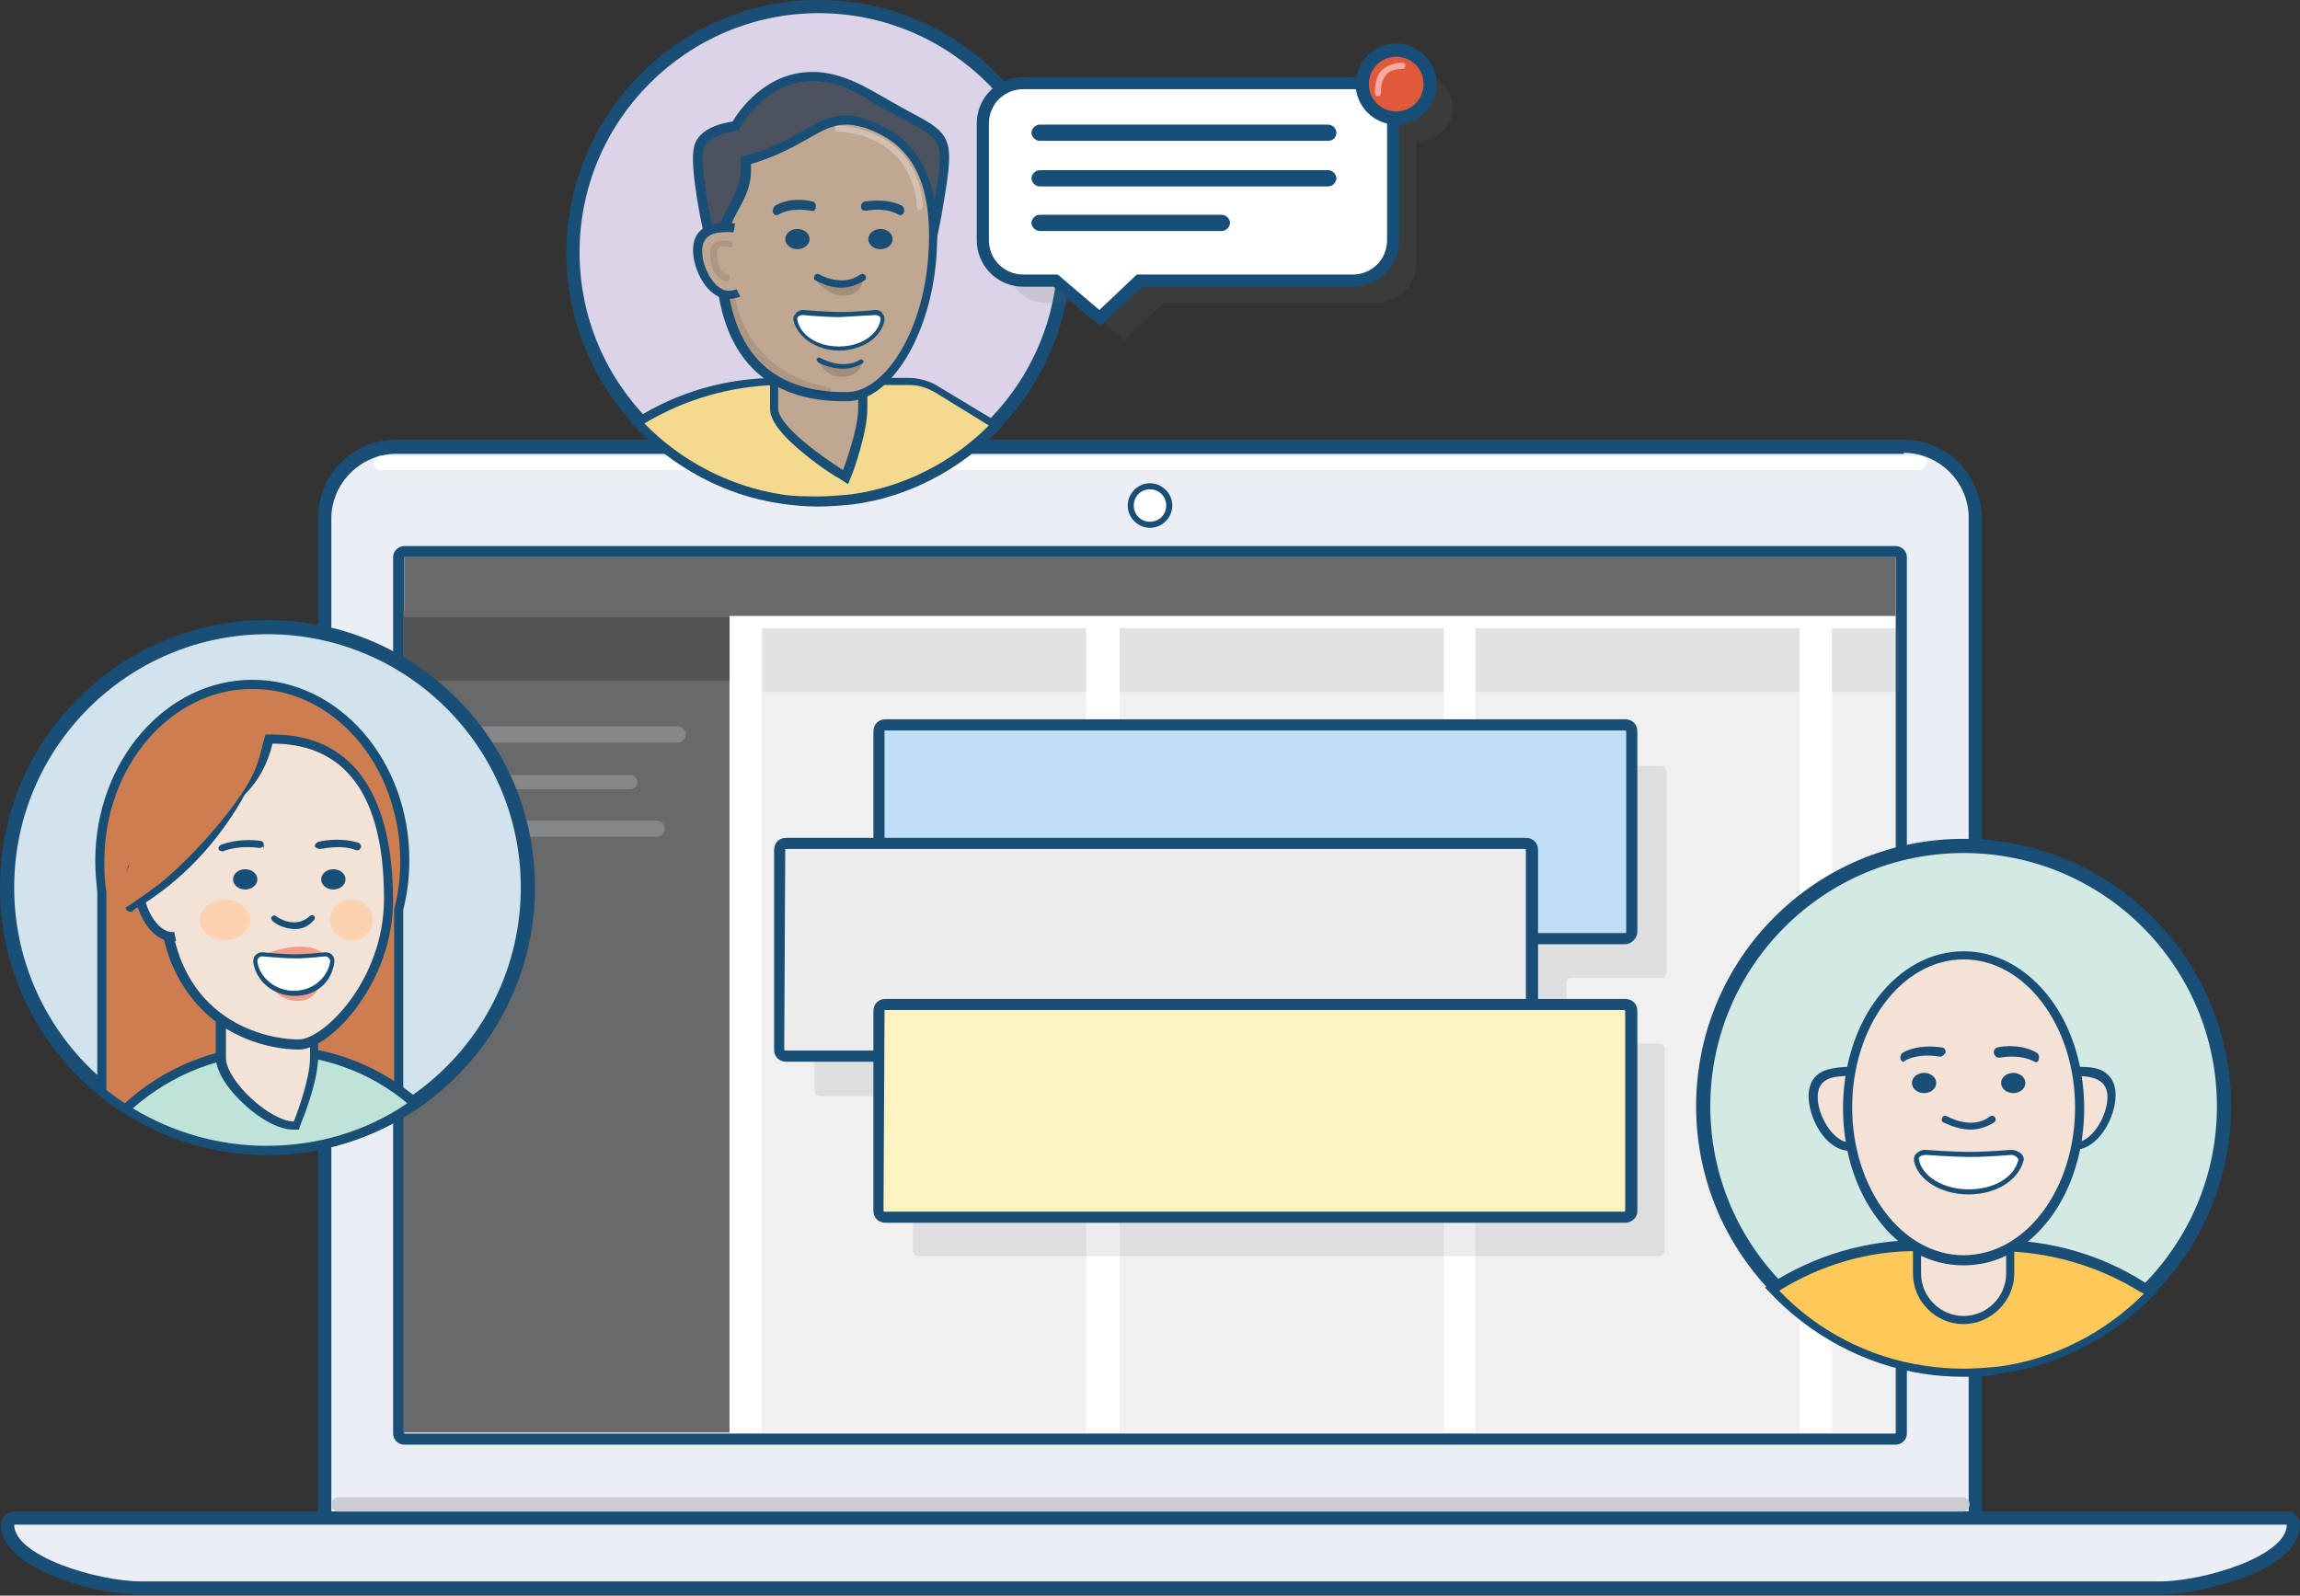
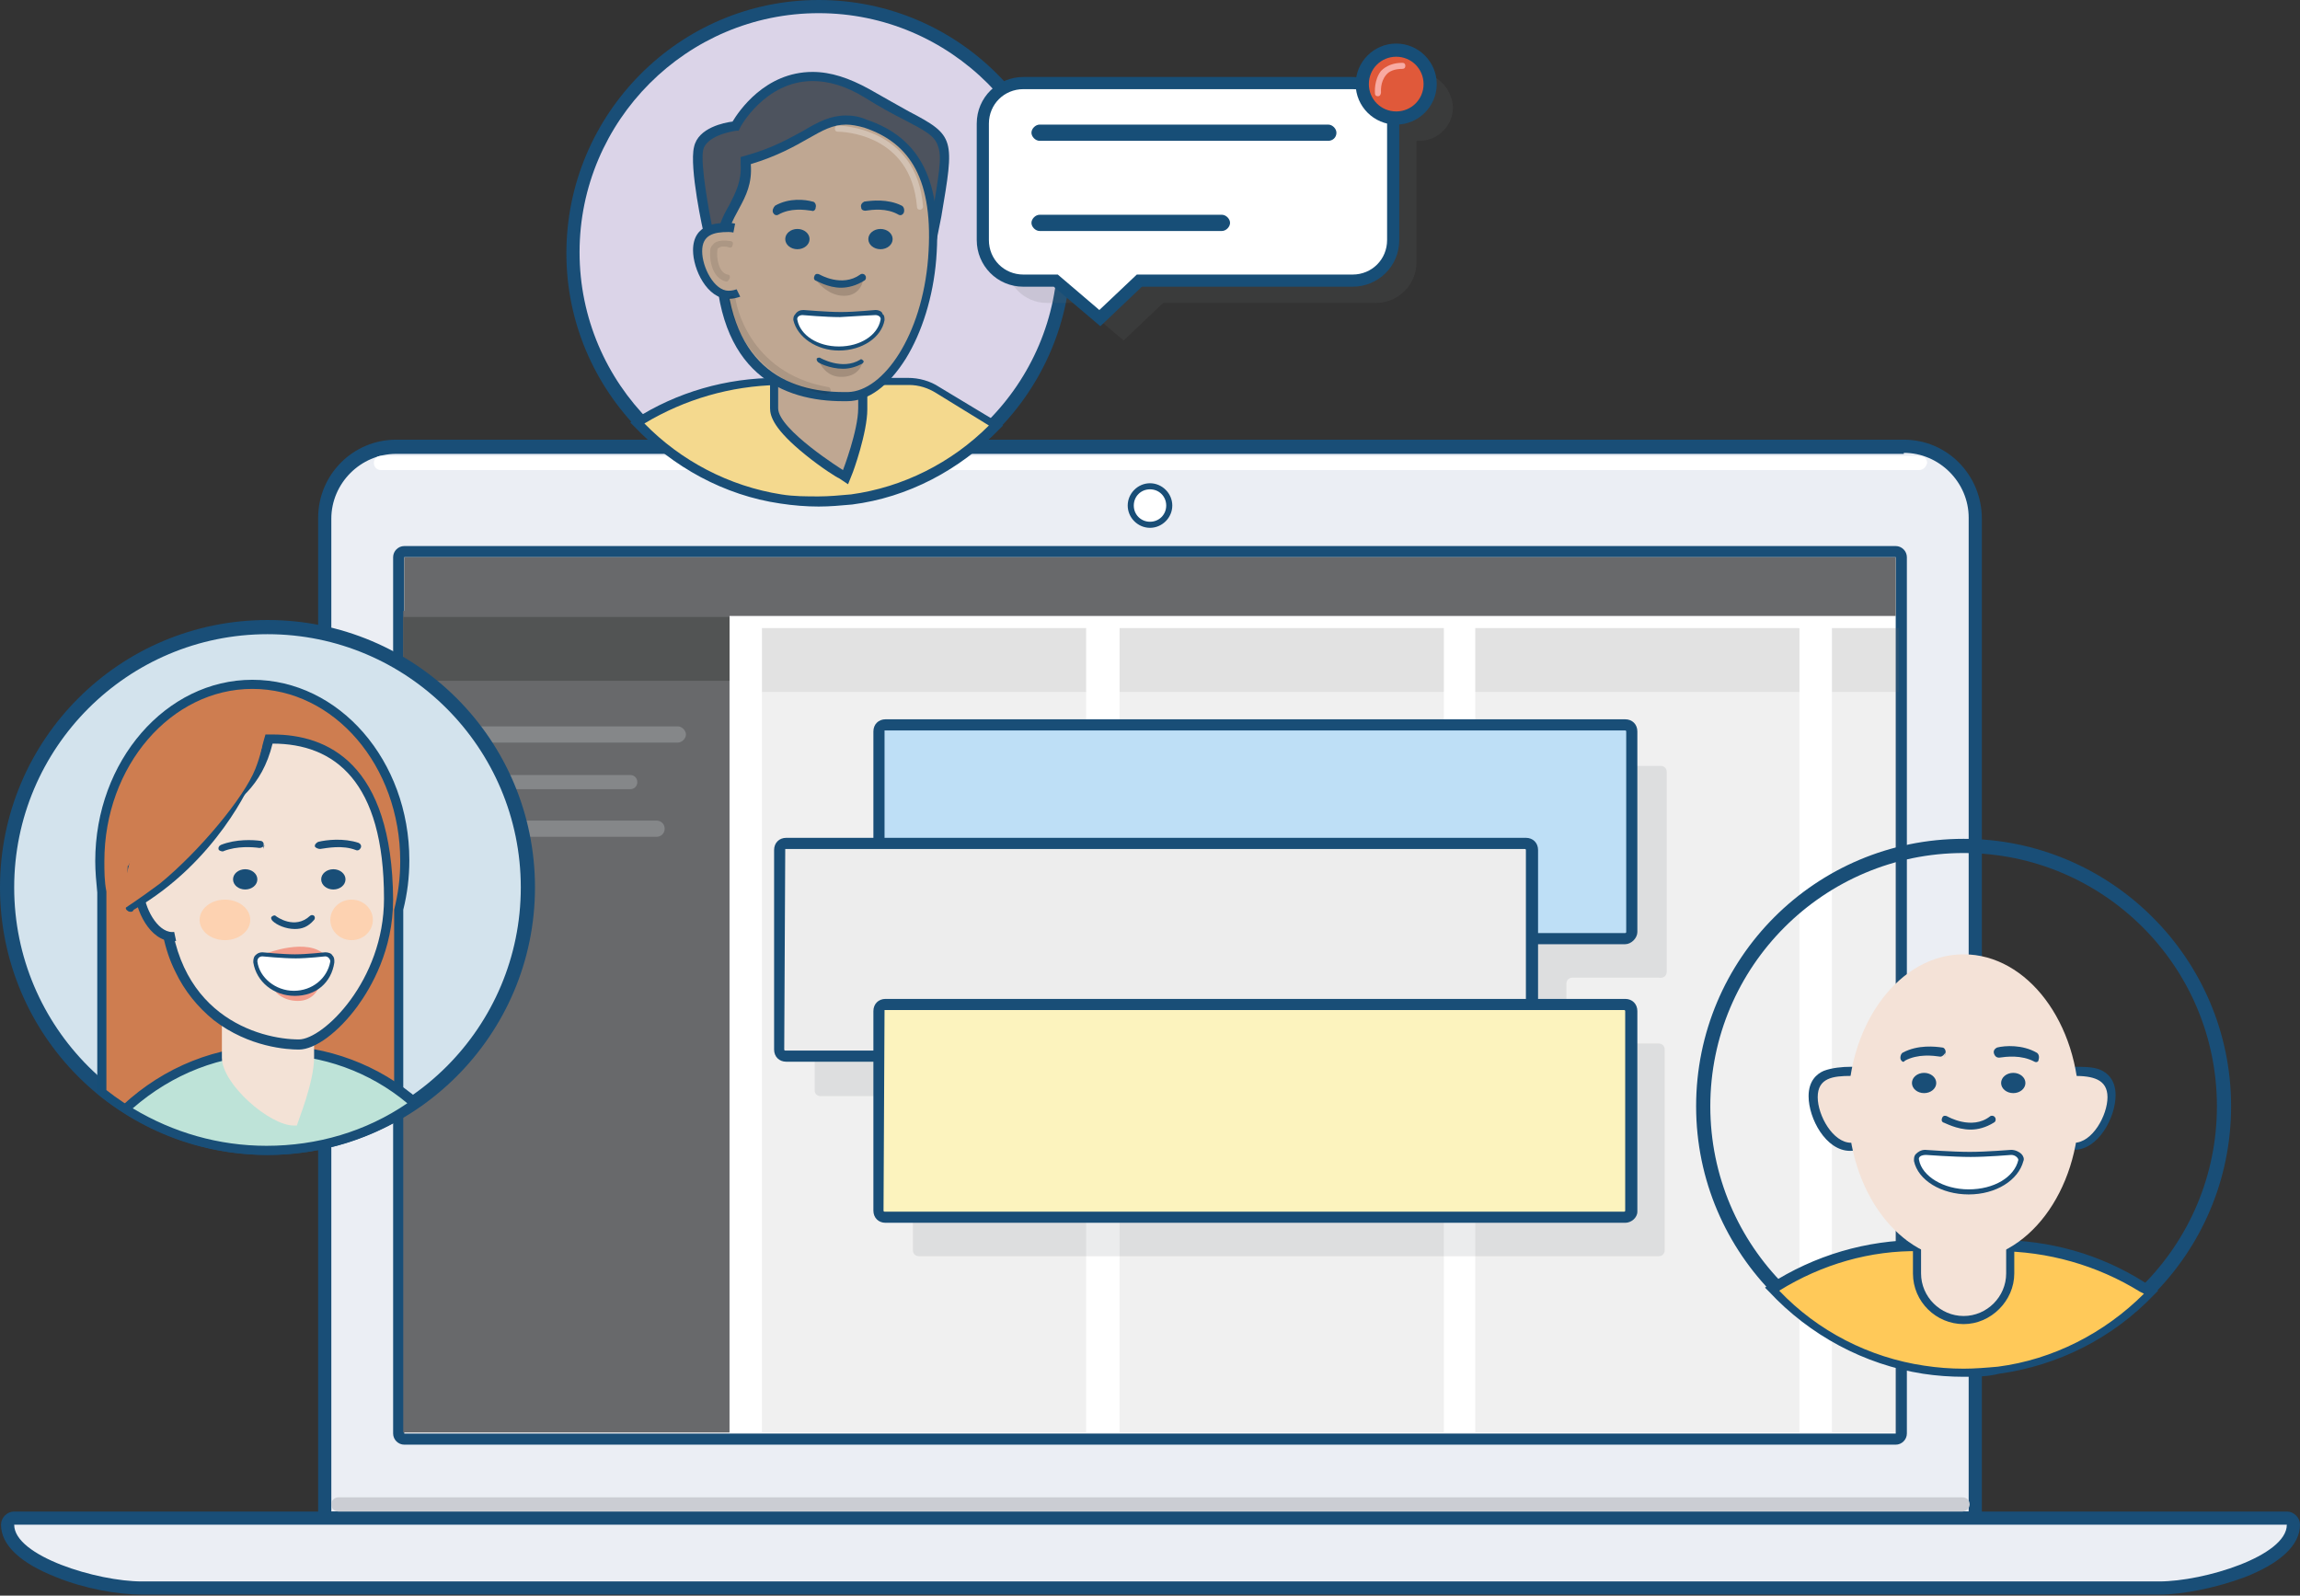
<svg xmlns="http://www.w3.org/2000/svg" version="1.1" x="0px" y="0px" width="227px" height="157.5px" viewBox="0 0 227 157.5" enable-background="new 0 0 227 157.5" xml:space="preserve">
  <rect x="0" y="0" width="227" height="157.5" fill="#333333" stroke="none" />
  <defs>
</defs>
  <g>
    <path fill="#EBEEF4" d="M32.7,149.9c-0.4,0-0.7-0.3-0.7-0.7V51.2c0-3.9,3.2-7.1,7.1-7.1h148.7c3.9,0,7.1,3.2,7.1,7.1v98.1   c0,0.4-0.3,0.7-0.7,0.7H32.7z" />
  </g>
  <g>
    <path fill="#194E77" d="M187.9,44.7c3.5,0,6.4,2.9,6.4,6.4v98.1H32.7V51.2c0-3.5,2.9-6.4,6.4-6.4H187.9 M187.9,43.4H39.1   c-4.3,0-7.7,3.5-7.7,7.7v98.1c0,0.7,0.6,1.3,1.3,1.3h161.6c0.7,0,1.3-0.6,1.3-1.3V51.2C195.6,46.9,192.2,43.4,187.9,43.4   L187.9,43.4z" />
  </g>
  <g>
    <path fill="#FFFFFF" d="M39.9,142c-0.3,0-0.6-0.2-0.6-0.6V55c0-0.3,0.2-0.6,0.6-0.6h147.2c0.3,0,0.6,0.2,0.6,0.6v86.5   c0,0.3-0.2,0.6-0.6,0.6H39.9z" />
  </g>
  <g>
    <path fill="#194E77" d="M187.1,55v86.5H39.9V55H187.1 M187.1,53.9H39.9c-0.6,0-1.1,0.5-1.1,1.1v86.5c0,0.6,0.5,1.1,1.1,1.1h147.2   c0.6,0,1.1-0.5,1.1-1.1V55C188.2,54.4,187.7,53.9,187.1,53.9L187.1,53.9z" />
  </g>
  <g>
    <path fill="#EBEEF4" d="M14,156.8c-4.1,0-13.3-2.4-13.3-6.3c0-0.4,0.3-0.7,0.7-0.7h224.3c0.4,0,0.7,0.3,0.7,0.7   c0,3.9-9.2,6.3-13.3,6.3H14z" />
  </g>
  <g>
    <path fill="#194E77" d="M225.7,150.5c0,3.1-8.2,5.6-12.6,5.6H14c-4.4,0-12.6-2.5-12.6-5.6H225.7 M225.7,149.2H1.4   c-0.7,0-1.3,0.6-1.3,1.3c0,2,1.9,3.8,5.5,5.2c2.7,1.1,6,1.7,8.4,1.7h199.1c2.4,0,5.7-0.7,8.4-1.7c3.6-1.4,5.5-3.2,5.5-5.2   C227,149.8,226.4,149.2,225.7,149.2L225.7,149.2z" />
  </g>
  <path fill="#CBCDD3" d="M193.7,149.2H33.4c-0.4,0-0.7-0.3-0.7-0.7s0.3-0.7,0.7-0.7h160.3c0.4,0,0.7,0.3,0.7,0.7  S194,149.2,193.7,149.2z" />
  <path fill="#FFFFFF" d="M189.4,46.4H37.6c-0.4,0-0.7-0.3-0.7-0.7c0-0.4,0.3-0.7,0.7-0.7h151.9c0.4,0,0.7,0.3,0.7,0.7  C190.1,46.1,189.8,46.4,189.4,46.4z" />
  <g>
    <circle fill="#FFFFFF" cx="113.5" cy="49.9" r="1.9" />
  </g>
  <g>
    <g>
      <path fill="#194E77" d="M113.5,48.3c0.9,0,1.6,0.7,1.6,1.6c0,0.9-0.7,1.6-1.6,1.6s-1.6-0.7-1.6-1.6    C111.9,49,112.6,48.3,113.5,48.3 M113.5,47.7c-1.2,0-2.2,1-2.2,2.2s1,2.2,2.2,2.2s2.2-1,2.2-2.2S114.7,47.7,113.5,47.7L113.5,47.7    z" />
    </g>
  </g>
  <rect x="39.8" y="60.3" fill="#68696B" width="32.2" height="81.1" />
  <g opacity="0.1">
    <rect x="75.2" y="62" fill="#68696B" width="32" height="79.4" />
  </g>
  <g opacity="0.1">
    <rect x="110.5" y="62" fill="#68696B" width="32" height="79.4" />
  </g>
  <g opacity="0.1">
    <rect x="75.2" y="62" fill="#68696B" width="32" height="6.3" />
  </g>
  <g opacity="0.1">
    <rect x="110.5" y="62" fill="#68696B" width="32" height="6.3" />
  </g>
  <g opacity="0.1">
    <rect x="145.6" y="62" fill="#68696B" width="32" height="79.4" />
  </g>
  <g opacity="0.1">
    <rect x="145.6" y="62" fill="#68696B" width="32" height="6.3" />
  </g>
  <g opacity="0.1">
    <rect x="180.8" y="62" fill="#68696B" width="6.6" height="79.4" />
  </g>
  <g opacity="0.1">
    <rect x="180.8" y="62" fill="#68696B" width="6.6" height="6.3" />
  </g>
  <rect x="39.9" y="55" fill="#68696B" width="147.2" height="5.8" />
  <rect x="39.8" y="60.9" fill="#525454" width="32.2" height="6.3" />
  <path fill="#858789" d="M66.9,73.3H43.5c-0.4,0-0.8-0.4-0.8-0.8c0-0.4,0.4-0.8,0.8-0.8h23.4c0.4,0,0.8,0.4,0.8,0.8  C67.7,72.9,67.3,73.3,66.9,73.3z" />
  <path fill="#858789" d="M62.2,77.9H43.5c-0.4,0-0.7-0.3-0.7-0.7s0.3-0.7,0.7-0.7h18.7c0.4,0,0.7,0.3,0.7,0.7S62.6,77.9,62.2,77.9z" />
  <path fill="#858789" d="M64.8,82.6h-21c-0.4,0-0.8-0.3-0.8-0.8s0.3-0.8,0.8-0.8h21c0.4,0,0.8,0.3,0.8,0.8S65.2,82.6,64.8,82.6z" />
  <circle fill="#D3E3ED" cx="26.4" cy="87.6" r="25.7" />
  <path fill="#194E77" d="M26.4,114C11.8,114,0,102.2,0,87.6s11.8-26.4,26.4-26.4s26.4,11.8,26.4,26.4S40.9,114,26.4,114z M26.4,62.6  c-13.8,0-25,11.2-25,25s11.2,25,25,25s25-11.2,25-25S40.2,62.6,26.4,62.6z" />
  <g>
    <path fill="#CE7D50" d="M26.4,113.4c-5.9,0-11.5-1.9-16.1-5.5l-0.2-0.1V88c-0.2-1-0.2-2-0.2-3c0-9.6,6.7-17.4,15-17.4   c8.3,0,15,7.8,15,17.4c0,1.6-0.2,3.2-0.6,4.8v20.1l-0.2,0.1C35.3,112.2,30.8,113.4,26.4,113.4z" />
  </g>
  <g>
    <path fill="#174E77" d="M24.9,68c8.1,0,14.6,7.6,14.6,17c0,1.7-0.2,3.2-0.6,4.8v19.9c-3.7,2.1-8,3.3-12.6,3.3c-6,0-11.5-2-15.8-5.4   V88c-0.2-1-0.2-2-0.2-3C10.3,75.6,16.9,68,24.9,68 M24.9,67.1c-8.5,0-15.5,8-15.5,17.9c0,1,0.1,2.1,0.2,3.1v19.4v0.4l0.3,0.3   c4.7,3.7,10.4,5.6,16.4,5.6c4.6,0,9.1-1.2,13-3.4l0.5-0.3v-0.5V89.8c0.4-1.6,0.6-3.2,0.6-4.9C40.4,75.1,33.5,67.1,24.9,67.1   L24.9,67.1z" />
  </g>
  <path fill="#BEE3D8" d="M27,103.7c-5.6,0-10.8,2.2-14.6,5.8c4,2.6,8.8,4.1,14,4.1c5.5,0,10.5-1.7,14.7-4.6  C37.3,105.7,32.4,103.7,27,103.7z" />
  <path fill="#194E77" d="M26.4,114c-5.1,0-10-1.5-14.2-4.2l-0.5-0.3l0.4-0.4c4.1-3.8,9.3-5.9,14.9-5.9c5.3,0,10.4,1.9,14.4,5.4  l0.4,0.4l-0.5,0.3C36.9,112.4,31.7,114,26.4,114z M13.1,109.4c4,2.4,8.5,3.7,13.2,3.7c5,0,9.8-1.4,13.9-4.2  c-3.7-3.1-8.4-4.8-13.3-4.8C21.8,104.1,17,106,13.1,109.4z" />
  <g>
    <path fill="#F3E2D6" d="M29,111.1c-2.4,0-7.1-4.1-7.1-6.7V87.2H31v17.2c0,2.4-1.6,6.3-1.6,6.4l-0.1,0.3H29z" />
  </g>
  <g>
-     <path fill="#194E77" d="M30.6,87.7v16.7c0,2.3-1.6,6.3-1.6,6.3c-2.3,0-6.7-4-6.7-6.3V87.7H30.6 M31.4,86.8h-0.9h-8.3h-0.9v0.9v16.7   c0,0.6,0.3,2.3,2.8,4.6c0.6,0.6,2.9,2.5,4.8,2.5h0.6l0.2-0.6c0.1-0.2,1.7-4.1,1.7-6.6V87.7V86.8L31.4,86.8z" />
-   </g>
+     </g>
  <g>
    <path fill="#F3E2D6" d="M29.4,103.1c-1.1,0-4.8-0.2-8.1-2.8c-3.4-2.7-5.2-6.8-5.2-12.3c0-4.4,2.3-5.9,4.7-7.6   c2.3-1.5,4.6-3.1,5.5-7.1l0.1-0.3h0.3c9.4,0,11.4,8.6,11.4,15.8C38.3,97,32.1,103.1,29.4,103.1z" />
  </g>
  <g>
    <path fill="#194E77" d="M26.9,73.4c6.1,0,11,3.7,11,15.3c0,8.1-6,13.9-8.4,13.9c-3.8,0-12.8-2.3-12.8-14.6   C16.6,79.9,24.8,82,26.9,73.4 M26.9,72.5h-0.7L26,73.2c-0.9,3.9-3.2,5.4-5.4,6.9c-2.4,1.6-4.9,3.3-4.9,8c0,3,0.5,5.6,1.6,7.8   c0.9,1.9,2.2,3.5,3.8,4.8c3.5,2.7,7.3,2.9,8.4,2.9c1.6,0,3.9-1.7,5.8-4.3c1.3-1.8,3.5-5.5,3.5-10.5C38.7,75.3,32.3,72.5,26.9,72.5   L26.9,72.5z" />
  </g>
  <ellipse fill="#194E77" cx="24.2" cy="86.8" rx="1.2" ry="1" />
  <ellipse fill="#194E77" cx="32.9" cy="86.8" rx="1.2" ry="1" />
  <path fill="#194E77" d="M29.1,91.7c-0.9,0-1.8-0.4-2.2-0.8c-0.1-0.1-0.2-0.3-0.1-0.4c0.1-0.1,0.3-0.2,0.4-0.1l0,0  c0.1,0.1,1.9,1.4,3.4,0c0.1-0.1,0.3-0.1,0.4,0c0.1,0.1,0.1,0.3,0,0.4C30.4,91.5,29.8,91.7,29.1,91.7z" />
  <g>
    <path fill="#194E77" d="M35.1,83.9c-1.3-0.5-2.8-0.2-3.5-0.1c-0.2,0-0.4-0.1-0.5-0.2l0,0c-0.1-0.2,0.1-0.4,0.3-0.5   c0.8-0.2,2.5-0.4,4,0.1c0.2,0.1,0.3,0.3,0.2,0.5l0,0C35.5,83.9,35.3,84,35.1,83.9z" />
  </g>
  <g>
    <path fill="#194E77" d="M21.6,83.9L21.6,83.9c-0.1-0.2,0-0.4,0.2-0.5c1.5-0.6,3.2-0.5,3.9-0.4c0.2,0,0.4,0.2,0.3,0.5L26,83.8   l0.1-0.4l0,0c-0.1,0.2-0.3,0.3-0.5,0.3c-0.7-0.1-2.2-0.2-3.5,0.3C22,84.1,21.7,84,21.6,83.9z" />
  </g>
  <g>
-     <path fill="#F3E2D6" d="M17,92.5c-1.9,0-3.2-2.8-3.2-4.6c0-2.4,2.2-2.4,3.2-2.4c1.8,0,3.2,1.6,3.2,3.5C20.2,90.9,18.7,92.5,17,92.5   z" />
+     <path fill="#F3E2D6" d="M17,92.5c-1.9,0-3.2-2.8-3.2-4.6c0-2.4,2.2-2.4,3.2-2.4c1.8,0,3.2,1.6,3.2,3.5C20.2,90.9,18.7,92.5,17,92.5   " />
  </g>
  <g>
    <g>
      <path fill="#194E77" d="M17,86c1.5,0,2.8,1.4,2.8,3c0,1.7-1.2,3-2.8,3c-1.5,0-2.8-2.5-2.8-4.1C14.2,86.2,15.4,86,17,86 M17,85    c-1,0-3.7,0-3.7,2.8c0,2,1.5,5.1,3.7,5.1c2,0,3.7-1.8,3.7-4C20.6,86.8,19,85,17,85L17,85z" />
    </g>
  </g>
  <polygon fill="#F3E2D6" points="17.6,93.9 16.7,89.7 17.8,84.3 21.2,86.9 22,91.9 " />
  <ellipse fill="#FDD2B1" cx="22.2" cy="90.8" rx="2.5" ry="2" />
  <ellipse fill="#FDD2B1" cx="34.7" cy="90.8" rx="2.1" ry="2" />
  <path fill="#CE7D50" d="M24.4,76.9c0,0-3.3,7.9-11.5,12.6l0.2-3.8l2.9-5.9l5.6-2.8L24.4,76.9z" />
  <path fill="#174E77" d="M12.9,90c-0.1,0-0.2,0-0.3-0.1c-0.2-0.1-0.2-0.3-0.2-0.5l0.2-3.8c0-0.1,0-0.1,0.1-0.2l2.9-5.9  c0-0.1,0.1-0.2,0.2-0.2l5.6-2.8c0.1,0,0.1,0,0.2-0.1l2.8-0.2c0.2,0,0.3,0.1,0.4,0.2c0.1,0.1,0.1,0.3,0.1,0.5  c-0.1,0.3-3.5,8.2-11.7,12.9C13.1,90,13,90,12.9,90z M13.6,85.9l-0.1,2.7c6-3.7,9.1-9.2,10.1-11.1l-1.8,0.1l-5.4,2.6L13.6,85.9z" />
  <path fill="#CE7D50" d="M12.1,89.8l-0.5,0.1l1.4-5.6l3.3-9.7l7.6-4.7l1.9,2.4c0,0,0.5,0.8-0.6,3.6s-5.5,8.1-9.4,11.3  C13.8,88.7,12.1,89.8,12.1,89.8z" />
  <path fill="#F29C8B" d="M26.3,94.1c0,0,4.1-1.6,5.8,0.2C32.1,94.3,29.9,95.9,26.3,94.1z" />
  <path fill="#F29C8B" d="M27.2,97.9c0,0,0.7,0.9,2.2,0.9s2-1.2,2-1.2S28.7,98.1,27.2,97.9z" />
  <g opacity="0.1">
    <path fill="#363C44" d="M164.5,95.9V76.2c0-0.4-0.3-0.6-0.6-0.6h-73c-0.4,0-0.6,0.3-0.6,0.6v10.4c0,0.4-0.3,0.6-0.6,0.6H81   c-0.4,0-0.6,0.3-0.6,0.6v19.8c0,0.4,0.3,0.6,0.6,0.6h8.5c0.4,0,0.6,0.3,0.6,0.6v14.6c0,0.4,0.3,0.6,0.6,0.6h73   c0.4,0,0.6-0.3,0.6-0.6v-19.8c0-0.4-0.3-0.6-0.6-0.6h-8.5c-0.4,0-0.6-0.3-0.6-0.6v-5.3c0-0.4,0.3-0.6,0.6-0.6h8.5   C164.2,96.6,164.5,96.3,164.5,95.9z" />
  </g>
  <g>
    <path fill="#BEDFF6" d="M160.4,92.6h-73c-0.4,0-0.6-0.3-0.6-0.6V72.2c0-0.4,0.3-0.6,0.6-0.6h73c0.4,0,0.6,0.3,0.6,0.6V92   C161,92.3,160.7,92.6,160.4,92.6z" />
    <path fill="#194E77" d="M160.4,93.2h-73c-0.7,0-1.2-0.5-1.2-1.2V72.2c0-0.7,0.5-1.2,1.2-1.2h73c0.7,0,1.2,0.5,1.2,1.2V92   C161.6,92.6,161,93.2,160.4,93.2z M87.3,72.1C87.3,72.1,87.3,72.2,87.3,72.1L87.3,92c0,0,0,0.1,0.1,0.1h73c0,0,0.1,0,0.1-0.1V72.2   c0,0,0-0.1-0.1-0.1H87.3z" />
  </g>
  <g>
    <path fill="#EDEDED" d="M150.6,104.3h-73c-0.4,0-0.6-0.3-0.6-0.6V83.9c0-0.4,0.3-0.6,0.6-0.6h73c0.4,0,0.6,0.3,0.6,0.6v19.8   C151.2,104,150.9,104.3,150.6,104.3z" />
    <path fill="#194E77" d="M150.6,104.8h-73c-0.7,0-1.2-0.5-1.2-1.2V83.9c0-0.7,0.5-1.2,1.2-1.2h73c0.7,0,1.2,0.5,1.2,1.2v19.8   C151.7,104.3,151.2,104.8,150.6,104.8z M77.5,83.8C77.5,83.8,77.4,83.8,77.5,83.8l-0.1,19.8c0,0,0,0.1,0.1,0.1h73   c0,0,0.1,0,0.1-0.1V83.9c0,0,0-0.1-0.1-0.1H77.5z" />
  </g>
  <g>
    <path fill="#FCF3BE" d="M160.4,120.2h-73c-0.4,0-0.6-0.3-0.6-0.6V99.8c0-0.4,0.3-0.6,0.6-0.6h73c0.4,0,0.6,0.3,0.6,0.6v19.8   C161,119.9,160.7,120.2,160.4,120.2z" />
    <path fill="#194E77" d="M160.4,120.7h-73c-0.7,0-1.2-0.5-1.2-1.2V99.8c0-0.7,0.5-1.2,1.2-1.2h73c0.7,0,1.2,0.5,1.2,1.2v19.8   C161.6,120.2,161,120.7,160.4,120.7z M87.3,99.7C87.3,99.7,87.3,99.7,87.3,99.7l-0.1,19.8c0,0,0,0.1,0.1,0.1h73c0,0,0.1,0,0.1-0.1   V99.8c0,0,0-0.1-0.1-0.1H87.3z" />
  </g>
  <g>
-     <circle fill="#D3EAE4" cx="193.8" cy="109.2" r="25.7" />
    <path fill="#194E77" d="M193.8,135.6c-14.5,0-26.4-11.8-26.4-26.4s11.8-26.4,26.4-26.4c14.5,0,26.4,11.8,26.4,26.4   S208.3,135.6,193.8,135.6z M193.8,84.2c-13.8,0-25,11.2-25,25s11.2,25,25,25c13.8,0,25-11.2,25-25S207.6,84.2,193.8,84.2z" />
  </g>
  <g>
    <path fill="#FFC959" d="M211.5,127.1c-4.3-2.7-9.3-4.1-14.3-4.1h-7.6c-5.2,0-10.3,1.5-14.7,4.3l0,0c3.9,4.2,9.1,7,14.9,8   c1.3,0.2,2.6,0.3,4,0.3c1.2,0,2.3-0.1,3.5-0.2c5.9-0.8,11.2-3.6,15.1-7.7L211.5,127.1z" />
    <path fill="#194E77" d="M193.8,135.9c-1.3,0-2.7-0.1-4-0.3c-5.8-0.9-11.2-3.8-15.2-8.1l-0.4-0.4l0.4-0.3c4.5-2.9,9.6-4.4,14.9-4.4   h7.6c5.2,0,10.2,1.4,14.6,4.2l1.3,0.8l-0.4,0.4c-4.1,4.3-9.5,7-15.3,7.8C196.1,135.9,194.9,135.9,193.8,135.9z M175.6,127.4   c3.8,4,8.9,6.6,14.3,7.4c1.3,0.2,2.6,0.3,3.9,0.3c1.1,0,2.3-0.1,3.4-0.2c5.4-0.7,10.5-3.3,14.4-7.2l-0.4-0.2c-4.2-2.6-9.1-4-14.1-4   h-7.6C184.6,123.4,179.8,124.8,175.6,127.4z" />
  </g>
  <g>
    <g>
      <path fill="#F4E2D7" d="M193.8,130.4c-2.5,0-4.6-2.1-4.6-4.6v-17.2h9.2v17.2C198.4,128.3,196.3,130.4,193.8,130.4z" />
    </g>
    <g>
      <path fill="#194E77" d="M198,109v16.7c0,2.3-1.9,4.2-4.2,4.2c-2.3,0-4.2-1.9-4.2-4.2V109H198 M198.8,108.1H198h-8.3h-0.9v0.9v16.7    c0,2.8,2.3,5,5,5s5-2.3,5-5V109V108.1L198.8,108.1z" />
    </g>
  </g>
  <g>
    <g>
      <path fill="#F4E2D7" d="M204.7,113.1c-2,0-3.7-1.7-3.7-3.7s1.7-3.7,3.7-3.7c1.2,0,3.7,0,3.7,2.5c0,1-0.4,2.2-1,3.2    C206.6,112.5,205.7,113.1,204.7,113.1z" />
    </g>
    <g>
      <g>
        <path fill="#194E77" d="M204.7,106.2c1.8,0,3.3,0.3,3.3,2.1c0,1.8-1.5,4.5-3.3,4.5c-1.8,0-3.3-1.5-3.3-3.3     S202.9,106.2,204.7,106.2 M204.7,105.3c-2.3,0-4.1,1.9-4.1,4.1s1.9,4.1,4.1,4.1c2.4,0,4.1-3.2,4.1-5.4c0-1.5-0.8-2.2-1.5-2.5     C206.6,105.3,205.6,105.3,204.7,105.3L204.7,105.3z" />
      </g>
    </g>
  </g>
  <g>
    <g>
      <path fill="#F4E2D7" d="M182.7,113.1c-1,0-1.9-0.6-2.7-1.8c-0.6-1-1-2.2-1-3.2c0-2.5,2.5-2.5,3.7-2.5c2,0,3.7,1.7,3.7,3.7    S184.7,113.1,182.7,113.1z" />
    </g>
    <g>
      <g>
        <path fill="#194E77" d="M182.7,106.2c1.8,0,3.3,1.5,3.3,3.3s-1.5,3.3-3.3,3.3c-1.8,0-3.3-2.7-3.3-4.5     C179.4,106.4,180.9,106.2,182.7,106.2 M182.7,105.3c-0.9,0-1.9,0.1-2.7,0.4c-0.7,0.3-1.5,1-1.5,2.5c0,2.2,1.7,5.4,4.1,5.4     c2.3,0,4.1-1.9,4.1-4.1S185,105.3,182.7,105.3L182.7,105.3z" />
      </g>
    </g>
  </g>
  <g>
    <g>
      <path fill="#F4E2D7" d="M193.8,124.4c-6.3,0-11.4-6.8-11.4-15.1s5.1-15.1,11.4-15.1c6.3,0,11.4,6.8,11.4,15.1    S200.1,124.4,193.8,124.4z" />
    </g>
    <g>
-       <path fill="#194E77" d="M193.8,94.7c6.1,0,11,6.6,11,14.6c0,8.1-4.9,14.6-11,14.6c-6.1,0-11-6.6-11-14.6    C182.8,101.3,187.7,94.7,193.8,94.7 M193.8,93.9c-3.2,0-6.2,1.6-8.5,4.6c-2.2,2.9-3.4,6.8-3.4,10.9c0,4.1,1.2,8,3.4,10.9    c2.2,3,5.2,4.6,8.5,4.6s6.2-1.6,8.5-4.6c2.2-2.9,3.4-6.8,3.4-10.9c0-4.1-1.2-8-3.4-10.9C200,95.5,197,93.9,193.8,93.9L193.8,93.9z    " />
-     </g>
+       </g>
  </g>
  <g>
    <g>
      <path fill="#FFFFFF" d="M194.3,117.7c-2.6,0-4.7-1.3-5.1-3.1c0-0.2,0-0.3,0.1-0.5c0.2-0.2,0.4-0.3,0.8-0.3c0,0,2.8,0.2,4.4,0.2    c1.7,0,4.1-0.2,4.1-0.2c0,0,0,0,0,0c0.3,0,0.6,0.1,0.8,0.3c0.1,0.1,0.2,0.3,0.1,0.5C199,116.4,196.8,117.7,194.3,117.7z" />
    </g>
    <g>
      <path fill="#194E77" d="M198.5,114c0.4,0,0.7,0.3,0.7,0.5c-0.4,1.7-2.4,2.9-4.9,2.9c-2.5,0-4.6-1.3-4.9-2.9    c-0.1-0.3,0.2-0.5,0.7-0.5c0,0,2.7,0.2,4.4,0.2C196.1,114.2,198.5,114,198.5,114 M198.5,113.5L198.5,113.5L198.5,113.5    c-0.1,0-2.4,0.2-4.1,0.2c-1.7,0-4.4-0.2-4.4-0.2l0,0h0c-0.4,0-0.7,0.2-0.9,0.4c-0.2,0.2-0.2,0.4-0.2,0.7c0.4,1.9,2.7,3.3,5.4,3.3    c2.7,0,4.9-1.4,5.4-3.3c0.1-0.2,0-0.5-0.2-0.7C199.3,113.7,198.9,113.5,198.5,113.5L198.5,113.5z" />
    </g>
  </g>
  <g>
    <ellipse fill="#194E77" cx="189.9" cy="106.9" rx="1.2" ry="1" />
  </g>
  <g>
    <ellipse fill="#194E77" cx="198.7" cy="106.9" rx="1.2" ry="1" />
  </g>
  <g>
    <path fill="#194E77" d="M194.5,111.5c-1.4,0-2.6-0.7-2.7-0.7c-0.2-0.1-0.2-0.3-0.1-0.5c0.1-0.2,0.3-0.2,0.5-0.1c0,0,2.4,1.4,4.2,0   c0.1-0.1,0.4-0.1,0.5,0.1c0.1,0.1,0.1,0.4-0.1,0.5C196,111.3,195.2,111.5,194.5,111.5z" />
  </g>
  <g>
    <g>
      <path fill="#194E77" d="M200.8,104.8c-1.3-0.7-2.8-0.5-3.5-0.4c-0.2,0-0.4-0.1-0.5-0.4l0,0c-0.1-0.3,0.1-0.5,0.3-0.6    c0.8-0.2,2.5-0.3,3.9,0.5c0.2,0.1,0.3,0.4,0.2,0.7l0,0C201.2,104.8,201,104.9,200.8,104.8z" />
    </g>
  </g>
  <g>
    <g>
      <path fill="#194E77" d="M187.6,104.6L187.6,104.6c-0.1-0.2,0-0.6,0.2-0.7c1.5-0.8,3.2-0.6,3.9-0.5c0.2,0,0.4,0.3,0.3,0.6l-0.1,0.4    l0.1-0.5l0,0c-0.1,0.2-0.3,0.4-0.5,0.4c-0.7-0.1-2.2-0.3-3.5,0.4C187.9,104.9,187.7,104.8,187.6,104.6z" />
    </g>
  </g>
  <g>
    <path fill="#FFFFFF" d="M29,98.1c-1.9,0-3.6-1.3-3.9-3.1c0-0.2,0-0.4,0.2-0.5c0.1-0.2,0.3-0.3,0.6-0.3c0,0,2,0.2,3.3,0.2   c1.2,0,3-0.2,3-0.2l0,0c0.2,0,0.4,0.1,0.6,0.3c0.1,0.2,0.2,0.3,0.2,0.5C32.5,96.8,30.9,98.1,29,98.1z" />
  </g>
  <g>
    <path fill="#194E77" d="M32.1,94.4c0.3,0,0.5,0.3,0.5,0.5c-0.3,1.7-1.8,2.9-3.6,2.9s-3.4-1.3-3.6-2.9c0-0.3,0.2-0.5,0.5-0.5   c0,0,2,0.2,3.3,0.2C30.3,94.6,32.1,94.4,32.1,94.4 M32.1,94L32.1,94L32.1,94c-0.1,0-1.8,0.2-3,0.2c-1.2,0-3.2-0.2-3.2-0.2l0,0h0   c-0.3,0-0.5,0.1-0.7,0.3c-0.2,0.2-0.2,0.5-0.2,0.7c0.3,1.9,2,3.3,4.1,3.3S32.7,97,33,95c0-0.3,0-0.5-0.2-0.7   C32.7,94.1,32.4,94,32.1,94L32.1,94z" />
  </g>
  <g>
    <circle fill="#DBD4E8" cx="80.8" cy="24.9" r="24.3" />
    <path fill="#194E77" d="M80.8,49.9c-13.7,0-24.9-11.2-24.9-24.9S67,0,80.8,0s24.9,11.2,24.9,24.9S94.5,49.9,80.8,49.9z M80.8,1.3   c-13,0-23.6,10.6-23.6,23.6s10.6,23.6,23.6,23.6s23.6-10.6,23.6-23.6S93.8,1.3,80.8,1.3z" />
  </g>
  <g>
    <path fill="#4D535E" d="M69.9,23.1c0,0-1.5-6.6-1-8.5c0.4-1.9,3.7-2.2,3.7-2.2S76.9,4,85.5,9.1s8.5,2.4,6.6,13.7   s-11.8,8.1-11.8,8.1L69.9,23.1z" />
    <path fill="#194E77" d="M83.4,31.7c-1.8,0-3.1-0.4-3.2-0.4l-0.1,0l-10.6-7.9l0-0.2c-0.1-0.3-1.5-6.7-1-8.7c0.4-1.9,3-2.4,3.8-2.5   c0.6-1,3.2-4.9,7.9-4.9c1.8,0,3.6,0.6,5.6,1.7c1.6,0.9,2.8,1.6,3.9,2.2c4.6,2.4,4.5,2.7,3.2,10.4c-0.1,0.5-0.2,1-0.3,1.5   C92,26.2,90,31.7,83.4,31.7z M80.5,30.5c0.3,0.1,1.4,0.4,2.9,0.4c3.1,0,7.1-1.4,8.3-8.1c0.1-0.5,0.2-1.1,0.3-1.5   c0.6-3.8,1-5.7,0.6-6.8c-0.3-1.1-1.3-1.6-3.4-2.7c-1-0.5-2.3-1.2-3.9-2.2c-1.8-1.1-3.5-1.6-5.1-1.6c-4.7,0-7.2,4.6-7.2,4.7   l-0.1,0.2l-0.2,0c-0.8,0.1-3,0.6-3.3,1.9c-0.3,1.4,0.6,6.2,1,8.2L80.5,30.5z" />
  </g>
  <g>
    <path fill="#F4D98E" d="M92.6,38.5c-0.9-0.5-1.9-0.8-2.9-0.8H76.8c-4.9,0-9.7,1.4-13.8,4.1l0,0c3.6,3.9,8.6,6.7,14.1,7.5   c1.2,0.2,2.5,0.3,3.7,0.3c1.1,0,2.2-0.1,3.3-0.2c5.6-0.8,10.5-3.4,14.2-7.3L92.6,38.5z" />
    <path fill="#194E77" d="M80.8,50c-1.2,0-2.5-0.1-3.8-0.3c-5.5-0.8-10.6-3.6-14.4-7.6l-0.4-0.4l0.4-0.3c4.2-2.7,9.1-4.1,14.1-4.1   h12.9c1.1,0,2.2,0.3,3.1,0.9L99,42l-0.4,0.4c-3.9,4-9,6.7-14.5,7.4C83,49.9,81.9,50,80.8,50z M63.6,41.8c3.6,3.7,8.4,6.2,13.5,7   c1.2,0.2,2.5,0.2,3.7,0.2c1,0,2.1-0.1,3.2-0.2c5.1-0.7,9.9-3.1,13.6-6.8l-5.2-3.2c-0.8-0.5-1.7-0.8-2.7-0.8H76.8   C72.1,38.1,67.6,39.4,63.6,41.8z" />
  </g>
  <g>
    <g>
      <path fill="#BFA792" d="M83,46.8c-0.7-0.4-6.6-4.2-6.6-6.5V24.1h8.7v16.3c0,2.2-1.4,6.1-1.5,6.3l-0.2,0.5L83,46.8z" />
    </g>
    <g>
      <path fill="#194E77" d="M84.7,24.5v15.8c0,2.2-1.5,6.1-1.5,6.1s-6.4-4-6.4-6.1V24.5H84.7 M85.6,23.6h-0.9h-7.8H76v0.9v15.8    c0,0.8,0.4,2.1,3.5,4.6c1.6,1.3,3.2,2.3,3.3,2.3l0.9,0.6l0.4-1c0.1-0.2,1.5-4.1,1.5-6.4V24.5V23.6L85.6,23.6z" />
    </g>
  </g>
  <g>
    <g>
      <path fill="#BFA792" d="M83.2,39.1c-3.5,0-6.2-0.9-8.3-2.8c-2.6-2.4-3.9-6.2-3.9-11.5c0-2,0.7-3.2,1.4-4.5    c0.7-1.2,1.3-2.4,1.2-4.3l0-0.4l0.3-0.1c2.6-0.7,4.2-1.7,5.6-2.4c1.4-0.8,2.5-1.4,3.9-1.4c0.6,0,1.3,0.1,2,0.4    c5.1,1.7,7.2,5.9,6.6,13.3c-0.6,7.4-4.4,13.5-8.4,13.6C83.5,39.1,83.4,39.1,83.2,39.1z" />
    </g>
    <g>
      <path fill="#194E77" d="M83.5,12.3c0.5,0,1.1,0.1,1.8,0.3c4.5,1.5,6.9,5.1,6.3,12.9c-0.6,7.6-4.4,13.1-7.9,13.2    c-0.1,0-0.3,0-0.4,0c-5.6,0-11.7-2.5-11.7-13.8c0-3.8,2.8-4.9,2.5-8.7C79.4,14.6,80.9,12.3,83.5,12.3 M83.5,11.4L83.5,11.4    c-1.5,0-2.7,0.6-4.2,1.5c-1.3,0.7-3,1.7-5.5,2.4l-0.7,0.2l0,0.7c0.1,1.7-0.5,2.8-1.1,4c-0.7,1.2-1.4,2.6-1.4,4.7    c0,12.1,6.8,14.7,12.6,14.7c0.1,0,0.3,0,0.4,0c2.1,0,4.1-1.5,5.8-4.2c1.6-2.6,2.7-6.1,3-9.8c0.6-7.6-1.5-12-6.9-13.8    C84.8,11.5,84.2,11.4,83.5,11.4L83.5,11.4z" />
    </g>
  </g>
  <g>
    <g>
      <path fill="#FFFFFF" d="M82.9,34.4c-2.2,0-4-1.2-4.3-2.8c0-0.2,0-0.3,0.1-0.5c0.1-0.2,0.4-0.3,0.6-0.3c0,0,2.3,0.2,3.7,0.2    c1.4,0,3.4-0.2,3.4-0.2c0,0,0,0,0,0c0.3,0,0.5,0.1,0.7,0.3c0.1,0.1,0.2,0.3,0.1,0.5C86.9,33.2,85,34.4,82.9,34.4z" />
    </g>
    <g>
      <path fill="#194E77" d="M86.4,31.1c0.3,0,0.6,0.2,0.5,0.5c-0.3,1.5-2,2.6-4.1,2.6c-2.1,0-3.8-1.1-4.1-2.6    c-0.1-0.3,0.2-0.5,0.5-0.5c0,0,2.3,0.2,3.7,0.2C84.4,31.2,86.4,31.1,86.4,31.1 M86.4,30.6L86.4,30.6L86.4,30.6    c-0.1,0-2,0.2-3.4,0.2c-1.4,0-3.6-0.2-3.7-0.2l0,0h0c-0.3,0-0.6,0.1-0.8,0.4c-0.2,0.2-0.2,0.4-0.2,0.6c0.4,1.7,2.3,3,4.5,3    c2.3,0,4.2-1.3,4.5-3c0-0.2,0-0.5-0.2-0.6C87.1,30.8,86.8,30.6,86.4,30.6L86.4,30.6z" />
    </g>
  </g>
  <g>
    <ellipse fill="#194E77" cx="78.7" cy="23.6" rx="1.2" ry="1" />
  </g>
  <g>
    <ellipse fill="#194E77" cx="86.9" cy="23.6" rx="1.2" ry="1" />
  </g>
  <g>
    <g>
      <path fill="#194E77" d="M88.7,21.2c-1.2-0.7-2.6-0.5-3.3-0.4c-0.2,0-0.4-0.1-0.4-0.3l0,0c-0.1-0.3,0.1-0.5,0.3-0.6    c0.7-0.1,2.3-0.3,3.7,0.4c0.2,0.1,0.3,0.4,0.2,0.7h0C89.1,21.2,88.9,21.3,88.7,21.2z" />
    </g>
  </g>
  <g>
    <g>
      <path fill="#194E77" d="M76.3,21L76.3,21c-0.1-0.2,0-0.5,0.2-0.7c1.4-0.8,3-0.6,3.7-0.4c0.2,0,0.4,0.3,0.3,0.6l-0.1,0.4l0.1-0.4    l0,0c0,0.2-0.2,0.4-0.4,0.3c-0.7-0.1-2.1-0.3-3.3,0.4C76.6,21.3,76.4,21.2,76.3,21z" />
    </g>
  </g>
  <g>
    <g>
      <path fill="#BFA792" d="M71.9,29.1c-1.8,0-3-2.6-3-4.4c0-2.2,2.1-2.2,3-2.2c1.7,0,3,1.5,3,3.3S73.6,29.1,71.9,29.1z" />
    </g>
    <g>
      <g>
        <path fill="#194E77" d="M71.9,22.9c1.4,0,2.6,1.3,2.6,2.9s-1.2,2.9-2.6,2.9s-2.6-2.3-2.6-3.9S70.4,22.9,71.9,22.9 M71.9,22     c-1,0-3.5,0-3.5,2.7c0,1.9,1.4,4.8,3.5,4.8c1.9,0,3.5-1.7,3.5-3.7S73.8,22,71.9,22L71.9,22z" />
      </g>
    </g>
  </g>
  <g>
    <polygon fill="#BFA792" points="73.6,30.4 71.7,26.5 72.7,21.3 75.9,23.8 76.7,28.5  " />
  </g>
  <g opacity="0.15">
    <path d="M80.9,35.8c0,0,0.6,1.5,2.3,1.4c1.7-0.1,1.9-1.4,1.9-1.4S83.7,36.5,80.9,35.8z" />
  </g>
  <g>
    <path fill="#194E77" d="M83.2,36.4c-1.3,0-2.5-0.6-2.5-0.7c-0.1-0.1-0.1-0.2-0.1-0.3c0.1-0.1,0.2-0.1,0.3-0.1c0,0,2.2,1.3,4,0.2   c0.1-0.1,0.2,0,0.3,0.1c0.1,0.1,0,0.2-0.1,0.3C84.5,36.2,83.9,36.4,83.2,36.4z" />
  </g>
  <g opacity="0.15">
    <path d="M80.5,27.6c0,0,1.1,1.6,2.8,1.6s1.9-1.6,1.9-1.6S83.2,28.3,80.5,27.6z" />
  </g>
  <g>
    <path fill="#194E77" d="M83,28.4c-1.3,0-2.4-0.7-2.5-0.7c-0.2-0.1-0.2-0.3-0.1-0.5c0.1-0.2,0.3-0.2,0.5-0.1l0,0c0,0,2.2,1.3,4,0   c0.1-0.1,0.4-0.1,0.5,0.1c0.1,0.1,0.1,0.4-0.1,0.5C84.5,28.2,83.7,28.4,83,28.4z" />
  </g>
  <g opacity="0.15">
    <path fill="#686A6B" d="M140,7.2c-1.8,0-3.3,1.5-3.3,3.3c-0.3-0.1-0.6-0.1-0.9-0.1h-32.5c-2.2,0-4,1.8-4,4v11.5c0,2.2,1.8,4,4,4   h3.2l4.4,3.7l3.9-3.7h21c2.2,0,4-1.8,4-4V14.4c0-0.2,0-0.3,0-0.5c0.1,0,0.2,0,0.3,0c1.8,0,3.3-1.5,3.3-3.3   C143.3,8.7,141.8,7.2,140,7.2z" />
  </g>
  <g>
    <path fill="#FFFFFF" d="M133.5,8.2H101c-2.2,0-4,1.8-4,4v11.5c0,2.2,1.8,4,4,4h3.2l4.4,3.7l3.9-3.7h21c2.2,0,4-1.8,4-4V12.2   C137.5,9.9,135.7,8.2,133.5,8.2z" />
    <path fill="#174E77" d="M108.6,32.2l-4.6-3.9h-3c-2.6,0-4.6-2.1-4.6-4.6V12.2c0-2.6,2.1-4.6,4.6-4.6h32.5c2.6,0,4.6,2.1,4.6,4.6   v11.5c0,2.6-2.1,4.6-4.6,4.6h-20.8L108.6,32.2z M101,8.8c-1.9,0-3.4,1.5-3.4,3.4v11.5c0,1.9,1.5,3.4,3.4,3.4h3.4l4.1,3.5l3.7-3.5   h21.3c1.9,0,3.4-1.5,3.4-3.4V12.2c0-1.9-1.5-3.4-3.4-3.4H101z" />
  </g>
  <g>
    <path fill="#174E77" d="M131.1,13.9h-28.5c-0.4,0-0.8-0.4-0.8-0.8c0-0.4,0.4-0.8,0.8-0.8h28.5c0.4,0,0.8,0.4,0.8,0.8   C131.9,13.6,131.5,13.9,131.1,13.9z" />
  </g>
  <g>
-     <path fill="#174E77" d="M131.1,18.4h-28.5c-0.4,0-0.8-0.4-0.8-0.8s0.4-0.8,0.8-0.8h28.5c0.4,0,0.8,0.4,0.8,0.8   S131.5,18.4,131.1,18.4z" />
-   </g>
+     </g>
  <g>
    <circle fill="#E0593A" cx="137.8" cy="8.4" r="3.3" />
    <path fill="#174E77" d="M137.8,12.3c-2.2,0-4-1.8-4-4s1.8-4,4-4c2.2,0,4,1.8,4,4S140,12.3,137.8,12.3z M137.8,5.6   c-1.5,0-2.7,1.2-2.7,2.7s1.2,2.7,2.7,2.7c1.5,0,2.7-1.2,2.7-2.7S139.3,5.6,137.8,5.6z" />
  </g>
  <g>
    <path fill="#174E77" d="M120.6,22.8h-18c-0.4,0-0.8-0.4-0.8-0.8s0.4-0.8,0.8-0.8h18c0.4,0,0.8,0.4,0.8,0.8S121,22.8,120.6,22.8z" />
  </g>
  <g>
    <path fill="#F8AAA2" d="M136,9.5c-0.2,0-0.3-0.1-0.3-0.3c0-0.1-0.1-1.3,0.6-2.2c0.5-0.5,1.2-0.8,2.1-0.8c0.2,0,0.3,0.1,0.3,0.3   s-0.1,0.3-0.3,0.3c-0.7,0-1.3,0.2-1.6,0.6c-0.6,0.7-0.5,1.7-0.5,1.7C136.3,9.3,136.2,9.5,136,9.5C136,9.5,136,9.5,136,9.5z" />
  </g>
  <path opacity="0.1" d="M81.5,38.9C81.5,38.9,81.5,38.9,81.5,38.9c-8.4-1.5-9.6-9.2-9.6-9.3c0-0.2,0.1-0.3,0.3-0.4  c0.2,0,0.3,0.1,0.4,0.3c0,0.3,1.2,7.3,9.1,8.7c0.2,0,0.3,0.2,0.3,0.4C81.8,38.8,81.7,38.9,81.5,38.9z" />
  <path opacity="0.1" d="M71.7,27.8C71.6,27.8,71.6,27.8,71.7,27.8c-1.4-0.3-1.7-2.1-1.6-3.1c0-0.3,0.2-0.5,0.4-0.7  c0.5-0.4,1.5-0.2,1.6-0.2c0.2,0,0.3,0.2,0.2,0.4c0,0.2-0.2,0.3-0.4,0.2c-0.3-0.1-0.8-0.1-1,0.1c-0.1,0-0.1,0.1-0.1,0.2  c-0.1,0.7,0.1,2.2,1,2.4c0.2,0,0.3,0.2,0.2,0.4C71.9,27.7,71.8,27.8,71.7,27.8z" />
  <path opacity="0.3" fill="#FFFFFF" d="M90.8,20.7c-0.2,0-0.3-0.1-0.3-0.3C89.9,13.1,83,13,82.7,13c-0.2,0-0.3-0.1-0.3-0.3  c0-0.2,0.1-0.3,0.3-0.3c0.1,0,7.8,0.1,8.4,8C91.1,20.5,91,20.7,90.8,20.7C90.8,20.7,90.8,20.7,90.8,20.7z" />
</svg>